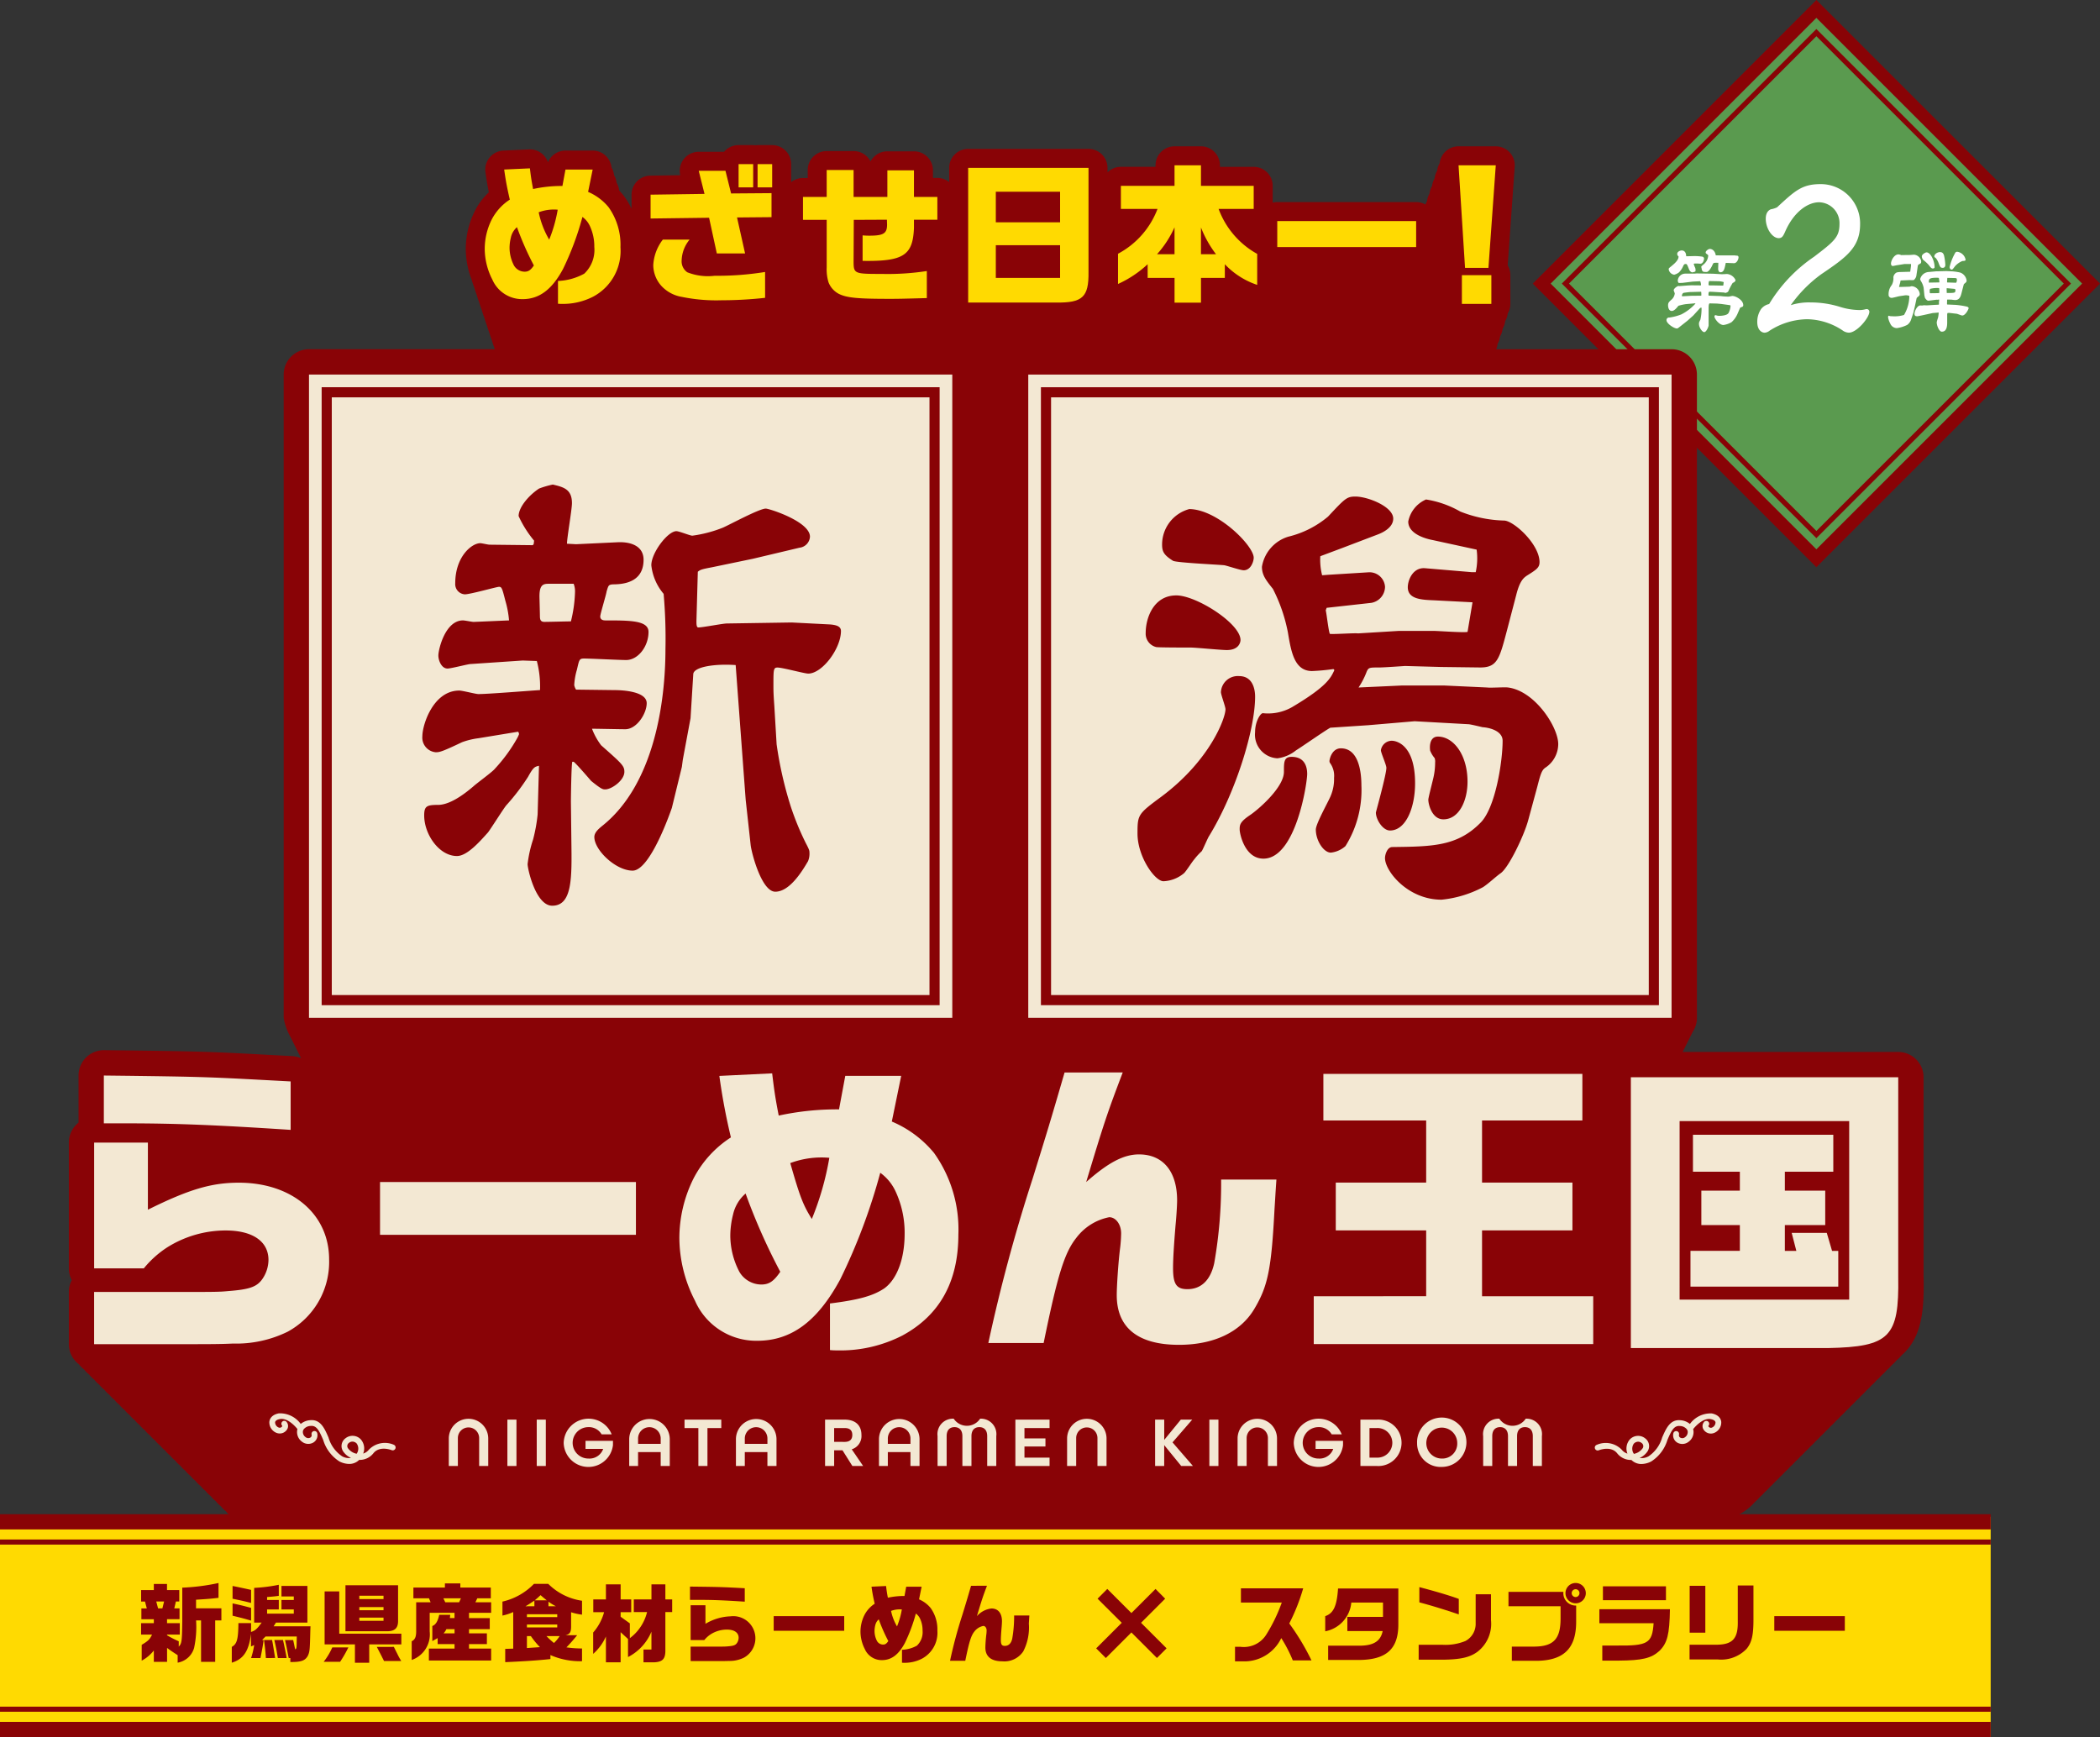
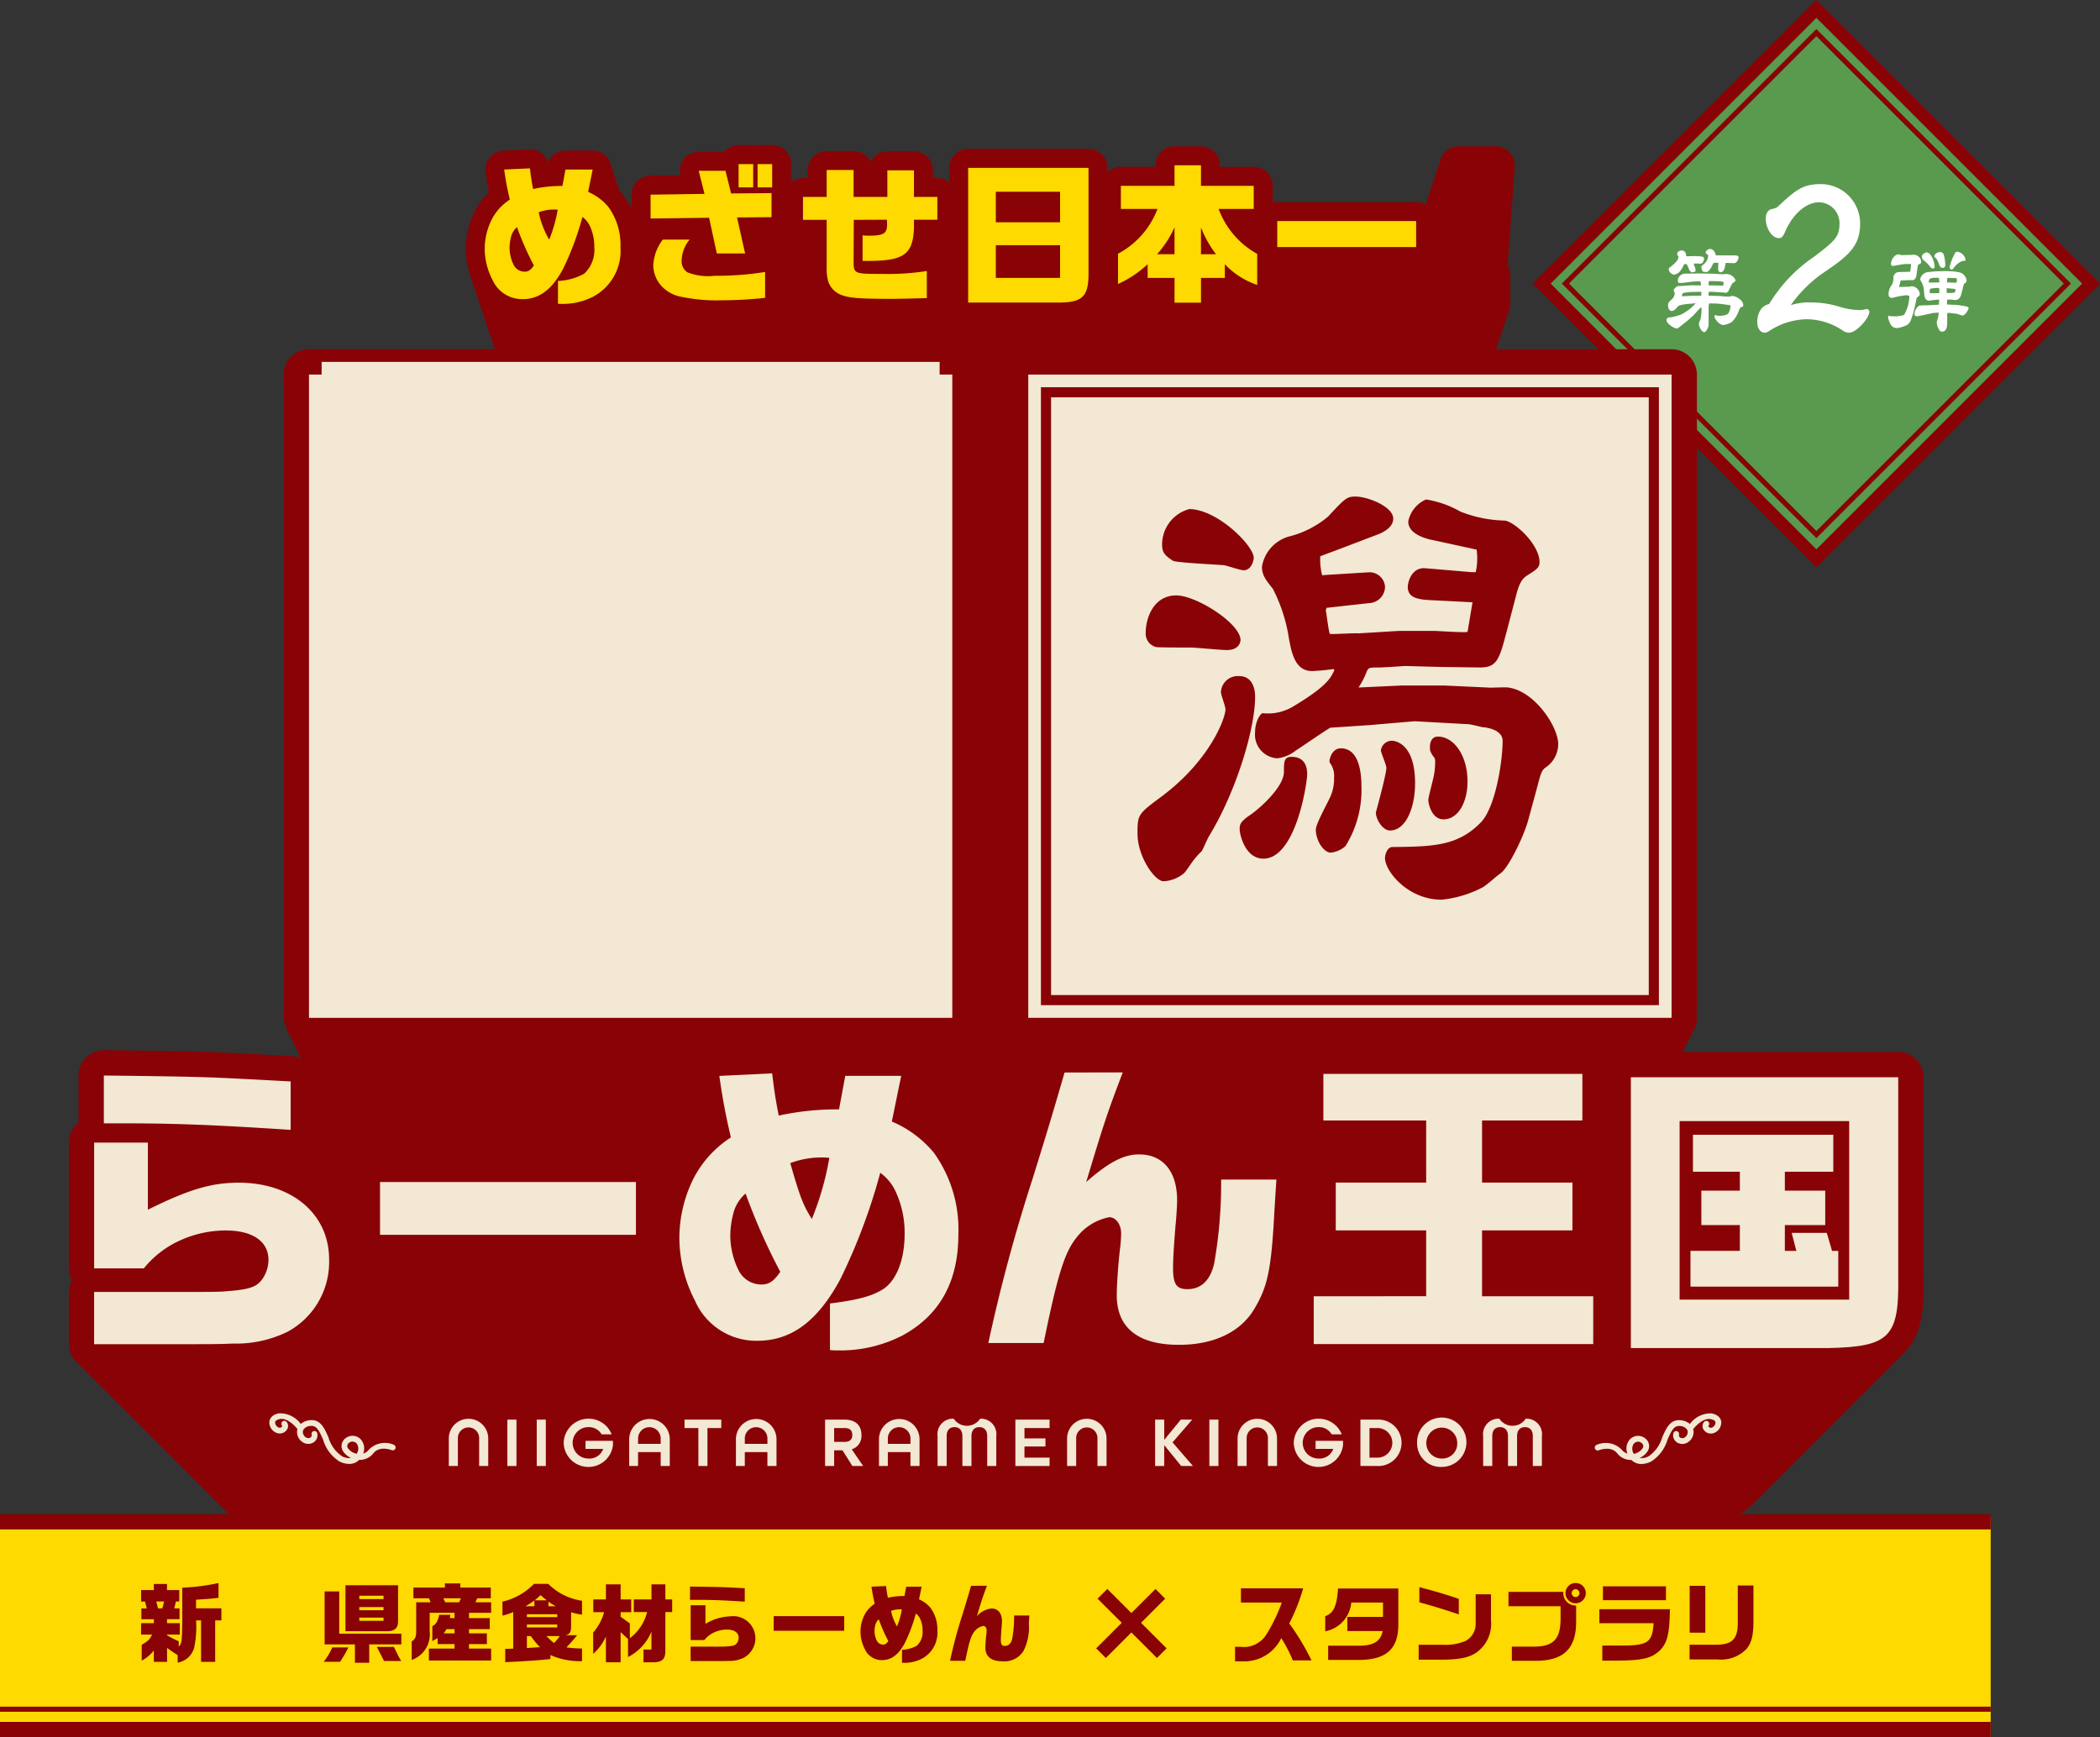
<svg xmlns="http://www.w3.org/2000/svg" width="211.402" height="174.879" viewBox="0 0 211.402 174.879">
  <rect x="0" y="0" width="211.402" height="174.879" fill="#333333" stroke="none" />
  <defs>
    <clipPath id="a">
      <rect width="200.398" height="160.27" fill="none" />
    </clipPath>
  </defs>
  <g transform="translate(0 54.107)">
    <rect width="39.104" height="39.104" transform="translate(155.2 -25.556) rotate(-45)" fill="#5a9a4f" />
    <path d="M607.266,28.552,634.016,1.8l26.75,26.75L634.016,55.3ZM634.016,0,605.464,28.552,634.016,57.1l28.552-28.551Z" transform="translate(-451.165 -54.107)" fill="#890306" />
    <path d="M642.568,62.729,616.941,37.1l25.627-25.627L668.2,37.1ZM617.662,37.1l24.906,24.906L667.474,37.1,642.568,12.2Z" transform="translate(-459.717 -62.658)" fill="#890306" />
    <path d="M660.243,103.9a5,5,0,0,0-.758.167c-.2.245-.428.52-.669.52-.375,0-.375-.539-.375-.559,0-.265.089-.343.3-.54a.987.987,0,0,0,.375-.657c0-.049-.107-.274-.107-.324,0-.187.384-.432.464-.432.018,0,.1.01.116.01l.794-.059.384-.02.963.01a.092.092,0,0,0,.027-.049,1.121,1.121,0,0,0-.08-.373l-.75.039-1.035.128-.375.01a.368.368,0,0,1-.1-.235.757.757,0,0,1,.767-.706h.928l.2-.02,1.659.029.838.049c.089.01.491-.02.571-.02a1.044,1.044,0,0,1,.848.6c0,.108-.027.137-.152.235-.018.02-.116.049-.134.069a6.688,6.688,0,0,0-.437.844c-.062.108-.3.157-.3.157a.555.555,0,0,1-.107-.039l-.981-.059c-.143-.01-.357-.02-.491-.02-.054,0-.116.01-.116.294,0,.01,0,.1.036.1l1.169.039c.009,0,.312.039.366.039.366.02.4.02.446.02.062,0,.33-.069.383-.069.348,0,1.1.412,1.1.922a.172.172,0,0,1-.134.186c-.161.059-.179.069-.205.137l-.259.6a2.456,2.456,0,0,1-.58.795,2.227,2.227,0,0,1-.812.284c-.455,0-.91-.657-.91-.853,0-.069.045-.137.1-.137a.3.3,0,0,1,.116.029.9.9,0,0,0,.277.039c.25,0,.776-.049.919-.275a1.8,1.8,0,0,0,.205-.667.907.907,0,0,0-.009-.118l-.152-.029-.776-.108-.428-.039-.758-.019c-.054.1-.08.157-.08.5v1.707c0,.128-.223.687-.446.687-.178,0-.526-.432-.526-.834,0-.137.009-.147.143-.422a5.009,5.009,0,0,0,.116-1.2l-.045-.01-.089.029-.7.765-.58.52-.633.5c-.312.245-.348.284-.437.284-.285,0-1.044-.491-1.044-.834a.252.252,0,0,1,.286-.265,5.235,5.235,0,0,0,1.2-.314,4.846,4.846,0,0,0,1.436-1.1.29.29,0,0,0-.152-.01Zm.054-4.817.794-.02a5.648,5.648,0,0,1,.812.059.214.214,0,0,1,.161.2c0,.069-.071.51-.375.51-.045,0-.25-.02-.285-.02-.339,0-.375,0-.375.059a2.236,2.236,0,0,0,.143.373.721.721,0,0,1,.036.235c0,.1-.018.137-.045.147a1.3,1.3,0,0,1-.276.078c-.143,0-.277-.167-.321-.274-.169-.422-.223-.569-.321-.569-.187,0-.2.039-.321.294a1.941,1.941,0,0,1-.384.549,1.291,1.291,0,0,1-.482.235.648.648,0,0,1-.553-.54c0-.1.018-.118.241-.294.294-.245.767-.618.749-1.01a.328.328,0,0,1-.134-.245c0-.235.3-.353.455-.353.276,0,.446.216.446.569Zm1.49,3.954a1.48,1.48,0,0,0-.018-.383l-1.079.03c-.107,0-.562.059-.66.078-.161.02-.2.284-.2.3s.009.03.062.049l.892-.049.981-.01Zm3.354-4.042c.027,0,.116.02.134.02.125,0,.259,0,.259.176,0,.2-.178.6-.464.589l-.758-.03h-.062c-.125.608-.187.942-.544.942-.161,0-.223-.206-.223-.344,0-.01.018-.51.018-.608-.437-.01-.482-.01-.553.137-.3.687-.544.785-.607.785-.339,0-.348,0-.437-.1a.312.312,0,0,1-.071-.157,1.193,1.193,0,0,0-.053-.245c.018-.069.036-.088.259-.275a1.252,1.252,0,0,0,.446-.873c0-.049-.089-.118-.134-.147-.107-.078-.125-.1-.125-.167,0-.157.276-.353.411-.353.3,0,.544.245.606.647Zm-1.169,3.042.027-.01.045-.343a2.266,2.266,0,0,0-.446-.088l-1-.02c-.071,0-.08.295-.08.344a.212.212,0,0,0,.018.078.452.452,0,0,0,.161.02h.366Z" transform="translate(-490.521 -127.39)" fill="#fff" />
    <path d="M699.5,84.654a9.871,9.871,0,0,1,2.924.432,6.849,6.849,0,0,0,1.982.334,2.159,2.159,0,0,0,.549-.059,1.012,1.012,0,0,1,.216-.039.264.264,0,0,1,.255.275c0,.589-1.256,2.1-2.06,2.1a1.122,1.122,0,0,1-.648-.236,6.626,6.626,0,0,0-3.551-1.118,7.166,7.166,0,0,0-3.787,1.158.9.9,0,0,1-.491.2c-.275,0-.746-.236-.746-1.079a2.284,2.284,0,0,1,.393-1.315,1.385,1.385,0,0,1,.8-.491,15.373,15.373,0,0,1,4.533-4.768c2-1.531,2.551-1.962,2.551-3.3a2.1,2.1,0,0,0-2.06-2.178c-1.1,0-2.512.922-3.395,2.924-.216.491-.333.687-.667.687-.628,0-1.3-.942-1.3-1.962,0-.726.412-.9.51-.942a2.337,2.337,0,0,0,.628-.2c1.805-1.668,2.511-2.335,4.376-2.335a3.956,3.956,0,0,1,3.983,4.022c0,2.374-1.413,3.355-3.9,5.043a13.27,13.27,0,0,0-3.081,3.12,6.075,6.075,0,0,1,1.982-.275" transform="translate(-517.243 -108.313)" fill="#fff" />
    <path d="M746.948,103.963c-.116.02-.651.167-.758.167a.3.3,0,0,1-.321-.324,1.47,1.47,0,0,1,.321-.971,1.4,1.4,0,0,0,.161-.785.623.623,0,0,1,.321-.471,1.229,1.229,0,0,1,.357-.049l1.017-.03c.009-.088.071-.51.071-.549a1.388,1.388,0,0,0,.009-.226h-.669l-.794.127c-.053.01-.321.069-.375.069-.152,0-.178-.176-.178-.235,0-.324.321-.932.749-.932a.856.856,0,0,1,.295.078l.027-.01.865-.01c.009,0,.33-.029.392-.029a.807.807,0,0,1,.714.648c0,.206-.027.216-.179.3-.134.069-.152.078-.187.344l-.116.785a.688.688,0,0,1-.187.4c-.062.088-.089.088-.33.088-.027,0-.134-.01-.143-.01l-.874.039c-.071,0-.071.029-.1.235a3.444,3.444,0,0,0-.116.422l1.044-.029c.036,0,.2-.049.232-.049a.875.875,0,0,1,.812.775c0,.147-.036.177-.241.343a.194.194,0,0,0-.08.108l-.187.873-.143.6-.214.628a1.058,1.058,0,0,1-.4.569,3.355,3.355,0,0,1-1.044.324.736.736,0,0,1-.669-.471,2.059,2.059,0,0,1-.214-.618c0-.049.018-.157.062-.157a.683.683,0,0,1,.134.039c.152.01.33.02.482.02a3.234,3.234,0,0,0,.928-.137,3.807,3.807,0,0,0,.535-1.923.975.975,0,0,0-.464-.049Zm4,.795a1.317,1.317,0,0,1-.009-.206c.027-.177.027-.2.027-.2a.044.044,0,0,0-.045-.049c-.027,0-.134.02-.161.02-.009,0-.045-.01-.054-.01l-.794.1c-.161.02-.259-.118-.375-.265l-.062-.245-.08-.8a1.973,1.973,0,0,0-.267-.657.574.574,0,0,1-.081-.206.948.948,0,0,1,.892-.716l.74-.069h.178l.758-.02h.1l.625.03a5.424,5.424,0,0,1,.74.118.994.994,0,0,1,.642.785c0,.147-.018.167-.232.343a.164.164,0,0,0-.054.069l-.223.863c-.08.314-.187.706-.642.706a2.656,2.656,0,0,1-.357-.039c-.009,0-.366-.01-.428-.01l-.027.02c0,.039-.009.353-.009.4a.115.115,0,0,0,.018.078l.865.039a8.552,8.552,0,0,1,1.088.167c.071.02.205.059.205.167,0,.088-.312.736-.642.736-.089,0-.473-.167-.562-.177l-.758-.088-.16.01-.036.108v.873c0,.863-.366.9-.553.9-.232,0-.5-.559-.5-.952a3.866,3.866,0,0,1,.134-.461,2.937,2.937,0,0,0,.062-.491c-.036-.029-.054-.029-.125-.01l-.473.039-.99.216c-.089.02-.527.108-.562.108-.169,0-.285-.03-.285-.255s.25-.834.6-.834c.071,0,.125.01.143.01.036,0,.2-.03.223-.03.134.01.223.01.312.01.062,0,.892-.059,1.061-.059a.485.485,0,0,0,.116-.02Zm-.6-3.581c-.169,0-.241-.1-.446-.363a3.37,3.37,0,0,0-.509-.471.563.563,0,0,1-.178-.383c0-.235.4-.412.464-.412.428,0,.821.863.821,1.491a.106.106,0,0,1-.036.088.3.3,0,0,1-.116.049m.607,1.4c.027,0,.027-.059.027-.069,0-.069-.045-.324-.053-.383a.989.989,0,0,0-.178-.02c-.812,0-.83.127-.83.451,0,.01,0,.01.018.039Zm-.892,1.089.758-.01.152-.02c0-.029.018-.49-.027-.49a2.722,2.722,0,0,0-.892.078.3.3,0,0,0-.045.186.965.965,0,0,0,.018.235Zm1.017-4.14c.223,0,.339.177.384.4a5.446,5.446,0,0,1,.116.883c0,.285-.214.3-.241.3-.25,0-.277-.059-.464-.559a1.669,1.669,0,0,0-.268-.441c-.1-.059-.134-.079-.134-.157,0-.226.3-.432.607-.432m.642,4.1a.046.046,0,0,0,.044.02c.776,0,.83-.01.83-.285,0-.088-.018-.127-.178-.137l-.66-.059-.045.01v.118Zm.044-1.04.9.03a.49.49,0,0,0,.08-.275.534.534,0,0,0-.027-.157l-.1-.039-.839-.02-.027.422Zm.785-2.943a.24.24,0,0,1,.223-.147.99.99,0,0,1,.847.795c0,.117-.116.127-.321.137a1.965,1.965,0,0,0-.749.53c-.223.3-.25.333-.339.333-.143,0-.2-.177-.2-.255a5.268,5.268,0,0,1,.544-1.393" transform="translate(-555.749 -128.25)" fill="#fff" />
    <g transform="translate(0 -39.499)" clip-path="url(#a)">
      <path d="M213.878,113.96V93.846a2.55,2.55,0,0,0-2.55-2.55h-21.7l0,0a11906.822,11906.822,0,0,1,.51-1.02,13608.556,13608.556,0,0,1,.51-1.02,2.534,2.534,0,0,0,.415-1.391V23.1a2.55,2.55,0,0,0-2.55-2.55H170.858a1.9,1.9,0,0,0,.138-.538,1.9,1.9,0,0,0,.255-.765,1.9,1.9,0,0,0,.255-.765,1.9,1.9,0,0,0,.255-.765,1.9,1.9,0,0,0,.255-.765,1.9,1.9,0,0,0,.266-.97V13.093a1.9,1.9,0,0,0-.268-.978l.707-9.946A1.912,1.912,0,0,0,170.814.122h-3.748a1.908,1.908,0,0,0-1.9,1.7,1.914,1.914,0,0,0-.255.765,1.914,1.914,0,0,0-.255.765,1.914,1.914,0,0,0-.255.765,1.914,1.914,0,0,0-.255.765,1.914,1.914,0,0,0-.255.765,1.93,1.93,0,0,0-.158.334,1.9,1.9,0,0,0-.937-.247H148.817a1.909,1.909,0,0,0-.459.058V4.1a1.912,1.912,0,0,0-1.912-1.912h-3.4V2.034A1.912,1.912,0,0,0,141.137.122h-2.662a1.912,1.912,0,0,0-1.912,1.912v.153h-3.488a1.907,1.907,0,0,0-1.347.555V2.294A1.912,1.912,0,0,0,129.817.381H117.7a1.912,1.912,0,0,0-1.912,1.912v1.43A1.9,1.9,0,0,0,114.6,3.3h-.443V2.538A1.912,1.912,0,0,0,112.24.626h-2.677a1.912,1.912,0,0,0-1.69,1.017A1.912,1.912,0,0,0,106.167.6h-2.707a1.912,1.912,0,0,0-1.912,1.912v.8h-.474a1.9,1.9,0,0,0-1.194.42V1.911A1.912,1.912,0,0,0,97.967,0H96.5a1.936,1.936,0,0,1-.444,0H94.586A1.908,1.908,0,0,0,93.13.672H90.579a1.912,1.912,0,0,0-1.859,2.359L85.7,3.074a1.912,1.912,0,0,0-1.885,1.912V6.414a6.568,6.568,0,0,0-.807-1.34c-.141-.179-.283-.342-.428-.493l-.017-.031a1.91,1.91,0,0,0-.255-.765,1.91,1.91,0,0,0-.255-.765,1.91,1.91,0,0,0-.255-.765A1.907,1.907,0,0,0,79.9.55H77.162A1.912,1.912,0,0,0,75.4,1.73a1.918,1.918,0,0,0-1.9-1.3L70.908.552a1.913,1.913,0,0,0-1.8,2.177c.116.823.216,1.407.341,2.024a6.612,6.612,0,0,0-1.409,1.88l-.013.025a8.542,8.542,0,0,0-.9,3.8,8.656,8.656,0,0,0,.592,3.094c.074.259.158.515.255.765.074.259.158.515.255.765.074.259.158.515.255.765.074.259.158.515.255.765.074.259.158.515.255.765.074.259.158.515.255.765.074.259.158.515.255.765.074.259.158.515.255.765.074.259.158.515.255.765.01.037.02.074.031.111h-18.7a2.55,2.55,0,0,0-2.55,2.55v64.76a5.82,5.82,0,0,0,.67,1.9,47630.209,47630.209,0,0,1,.51,1.02,23813.893,23813.893,0,0,1,.51,1.02c.017.045.032.089.051.133a2.538,2.538,0,0,0-.9-.218l-2.494-.132c-5.862-.313-6.615-.353-16.417-.465a2.549,2.549,0,0,0-2.579,2.55v4.745a2.545,2.545,0,0,0-.978,2.008v12.662a2.54,2.54,0,0,0,.293,1.188,2.539,2.539,0,0,0-.293,1.188v5.252a2.544,2.544,0,0,0,1.022,2.038,2.57,2.57,0,0,0,.51.51,2.57,2.57,0,0,0,.51.51,2.571,2.571,0,0,0,.51.51,2.569,2.569,0,0,0,.51.51,2.57,2.57,0,0,0,.51.51,2.57,2.57,0,0,0,.51.51,2.57,2.57,0,0,0,.51.51,2.57,2.57,0,0,0,.51.51,2.57,2.57,0,0,0,.51.51,2.57,2.57,0,0,0,.51.51,2.57,2.57,0,0,0,.51.51,2.569,2.569,0,0,0,.51.51,2.57,2.57,0,0,0,.51.51,2.57,2.57,0,0,0,.51.51,2.57,2.57,0,0,0,.51.51,2.569,2.569,0,0,0,.51.51,2.569,2.569,0,0,0,.51.51,2.57,2.57,0,0,0,.51.51,2.57,2.57,0,0,0,.51.51,2.57,2.57,0,0,0,.51.51,2.57,2.57,0,0,0,.51.51,2.569,2.569,0,0,0,.51.51,2.57,2.57,0,0,0,.51.51,2.57,2.57,0,0,0,.51.51,2.57,2.57,0,0,0,.51.51,2.569,2.569,0,0,0,.51.51,2.57,2.57,0,0,0,.51.51,2.569,2.569,0,0,0,.51.51,2.57,2.57,0,0,0,.51.51,2.543,2.543,0,0,0,2.038,1.022h6.332v.04l116.972.227a2.541,2.541,0,0,0,.8.129h19.9c2.991-.06,5.827-.267,7.647-2.1.079-.079.149-.162.222-.244.1-.085.2-.172.288-.266s.149-.162.222-.244c.1-.085.2-.172.288-.266s.149-.162.222-.244c.1-.085.2-.172.288-.266s.149-.162.222-.244c.1-.085.2-.172.288-.266s.149-.162.222-.244c.1-.085.2-.172.288-.266s.149-.162.222-.244c.1-.085.2-.172.288-.266s.149-.162.222-.244c.1-.085.2-.172.288-.266s.149-.162.222-.244c.1-.085.2-.172.288-.266s.149-.162.222-.244c.1-.085.2-.172.288-.266s.149-.162.222-.244c.1-.085.2-.172.288-.266s.149-.162.222-.244c.1-.085.2-.172.288-.266s.149-.162.222-.244c.1-.085.2-.172.288-.266s.149-.162.222-.244c.1-.085.2-.172.288-.266s.149-.162.222-.244c.1-.085.2-.172.288-.266s.149-.162.222-.244c.1-.085.2-.172.288-.266s.149-.162.222-.244c.1-.085.2-.172.288-.266s.149-.162.222-.244c.1-.085.2-.172.288-.266s.149-.162.222-.244c.1-.085.2-.172.288-.266s.149-.162.222-.244c.1-.085.2-.172.288-.266s.149-.162.222-.244c.1-.085.2-.172.288-.266s.149-.162.222-.244c.1-.085.2-.172.288-.266s.149-.162.222-.244c.1-.085.2-.172.288-.266s.149-.162.222-.244c.1-.085.2-.172.288-.266s.149-.162.222-.244c.1-.085.2-.172.288-.266s.149-.162.222-.244c.1-.085.2-.172.288-.266s.149-.162.222-.244c.1-.085.2-.172.288-.266s.149-.162.222-.244c.1-.085.2-.172.288-.266s.149-.162.222-.244c.1-.085.2-.172.288-.266s.149-.162.222-.244c.1-.085.2-.172.288-.266s.149-.162.222-.244c.1-.085.2-.172.288-.266,1.845-1.86,1.961-4.653,1.916-7.6" transform="translate(-20.238 0.001)" fill="#890306" />
      <path d="M195.953,9.18c.092.765.138,1.132.321,2.08a13.361,13.361,0,0,1,2.952-.306l.306-1.652h2.738l-.459,2.248a5.388,5.388,0,0,1,2.065,1.545,6.518,6.518,0,0,1,1.193,4.023,5.215,5.215,0,0,1-2.738,4.972,6.623,6.623,0,0,1-3.2.734,3.366,3.366,0,0,1-.352-.015V20.515a5.935,5.935,0,0,0,2.646-.734,3.289,3.289,0,0,0,1.01-2.692,4.846,4.846,0,0,0-.444-2.1,2.333,2.333,0,0,0-.75-.918,29.189,29.189,0,0,1-1.958,5.247c-1.117,2.08-2.4,3.029-4.069,3.029a3.273,3.273,0,0,1-3.044-1.973,6.824,6.824,0,0,1-.765-3.075,6.632,6.632,0,0,1,.688-2.937,5.281,5.281,0,0,1,1.836-2.035c-.275-1.209-.4-1.836-.566-3.029Zm-1.912,6.945a4.351,4.351,0,0,0-.138,1.056,3.905,3.905,0,0,0,.444,1.775,1.253,1.253,0,0,0,1.071.627c.382,0,.612-.153.933-.627a30.1,30.1,0,0,1-1.7-3.855,1.923,1.923,0,0,0-.612,1.025m4.711-2.784a4.342,4.342,0,0,0-1.912.26,8.959,8.959,0,0,0,1.056,2.753,14.249,14.249,0,0,0,.857-3.014" transform="translate(-142.608 -6.839)" fill="#ffda01" />
      <path d="M262.3,10.5l-.581-2.325h2.692l.566,2.28,4.069-.031v2.417l-3.472.031.811,3.625h-2.845l-.78-3.595-5.889.076v-2.4Zm6.1,10.463a40.377,40.377,0,0,1-4.375.245,17.259,17.259,0,0,1-3.992-.337,3.6,3.6,0,0,1-2.065-1.1,3.155,3.155,0,0,1-.826-2.1,4.6,4.6,0,0,1,.964-2.57H260.8a3.429,3.429,0,0,0-.8,2.065,1.342,1.342,0,0,0,.566,1.224,5.637,5.637,0,0,0,2.753.352,30.005,30.005,0,0,0,5.079-.382ZM267.2,9.84h-1.469V7.5H267.2Zm1.912,0h-1.469V7.5h1.469Z" transform="translate(-191.379 -5.587)" fill="#ffda01" />
      <path d="M317.051,12.548h2.386V9.84h2.708v2.708h3.4V9.871h2.677v2.677h2.356v2.294h-2.356v.826c-.107,2.769-1.056,3.381-5.17,3.32v-2.57a6.477,6.477,0,0,0,.689.031c1.422,0,1.774-.229,1.774-1.117l-.015-.49-3.335.016L322.145,19c0,1.285.046,1.3,2.845,1.3a25.894,25.894,0,0,0,4.528-.291v2.723c-2.723.076-2.937.076-3.84.076-3.151,0-4.222-.107-5.017-.5a2.225,2.225,0,0,1-1.04-1.162,4.517,4.517,0,0,1-.184-1.515V14.858h-2.386Z" transform="translate(-236.216 -7.331)" fill="#ffda01" />
      <path d="M394.386,9V19.494c.031,2.509-.6,3.105-3.274,3.06h-8.841V9Zm-2.861,2.4h-6.471v3.075h6.471Zm0,5.384h-6.471v3.289h6.471Z" transform="translate(-284.808 -6.705)" fill="#ffda01" />
      <path d="M441.721,12.37V10.045h5.4V7.98h2.662v2.065h5.308V12.37h-3.533a8.569,8.569,0,0,0,3.885,4.528v3.12a7.964,7.964,0,0,1-3.258-2.08v1.377h-2.4v2.493h-2.662V19.315h-2.708V17.938a11.035,11.035,0,0,1-2.983,1.988V16.883a8.545,8.545,0,0,0,3.977-4.513Zm5.4,4.559V14.221a10.453,10.453,0,0,1-1.759,2.708Zm4.176,0a11.072,11.072,0,0,1-1.514-2.692v2.692Z" transform="translate(-328.884 -5.945)" fill="#ffda01" />
      <rect width="13.981" height="2.616" transform="translate(128.579 7.649)" fill="#ffda01" />
-       <path d="M579.638,7.98,578.9,18.305h-2.356L575.89,7.98Zm-.444,13.951h-2.967V19.04h2.967Z" transform="translate(-429.062 -5.945)" fill="#ffda01" />
      <path d="M216.44,173.216h-2.432c-.551,0-1.01,0-1.01,1.262,0,.1.046,1.717.046,1.969,0,.353.046.605.459.605s2.295-.05,2.662-.05a13.718,13.718,0,0,0,.413-2.979,2.093,2.093,0,0,0-.138-.808" transform="translate(-158.692 -129.053)" fill="#f3e8d3" />
      <path d="M191.17,99.612H131v60.17h60.17ZM155.348,136.3h-.138c-.092.3-.138,3.584-.138,4.039l.046,3.887c.046,3.634.138,6.563-1.927,6.563-1.652,0-2.478-3.685-2.478-4.19a12.341,12.341,0,0,1,.55-2.473,16.087,16.087,0,0,0,.459-2.524l.137-4.9c-.413.1-.55.1-1.1,1.11a21.384,21.384,0,0,1-2.2,2.877c-.321.4-1.56,2.373-1.836,2.726-.734.808-2.065,2.372-3.121,2.372-1.79,0-3.3-2.17-3.3-4.089,0-.959.275-1.06,1.469-1.06,1.331-.05,2.891-1.363,3.488-1.868.321-.3,1.927-1.464,2.157-1.767a15.969,15.969,0,0,0,2.248-3.079,3.063,3.063,0,0,0,.184-.4.407.407,0,0,0-.092-.252l-3.992.656a7.569,7.569,0,0,0-1.652.4c-2.111,1.01-2.295,1.01-2.662,1.01a1.478,1.478,0,0,1-1.331-1.615c0-1.161,1.1-4.594,3.717-4.594.321,0,1.652.353,1.927.353,1.01,0,5.323-.353,6.2-.4a10.08,10.08,0,0,0-.321-2.928l-1.423-.05-5.231.353c-.275,0-1.974.455-2.341.455-.6,0-.918-.808-.918-1.313,0-.606.689-3.533,2.478-3.533.184,0,.918.151,1.056.151.184,0,3.488-.151,3.58-.151a9.719,9.719,0,0,0-.367-1.969c-.321-1.262-.367-1.413-.642-1.413-.23,0-2.891.757-3.442.757a1.029,1.029,0,0,1-.964-1.111c0-2.675,1.652-4.038,2.524-4.038.138,0,.78.151.918.151l4.36.05.092-.1.046-.353a11.015,11.015,0,0,1-1.56-2.474c0-.909,1.056-2.12,2.065-2.777a9.27,9.27,0,0,1,1.377-.4c1.056.252,1.927.455,1.927,1.868,0,.656-.5,3.483-.5,4.089l.918.05,4.222-.2c1.331-.05,2.57.4,2.57,1.767,0,2.372-2.2,2.474-3.12,2.474-.413.05-.413.1-.6.706-.046.354-.642,2.272-.642,2.524,0,.353.321.4.5.4,2.524,0,4.36,0,4.36,1.161,0,1.464-1.056,2.827-2.248,2.827-.689,0-3.626-.151-4.222-.151-.5,0-.5.1-.734,1.111a6.7,6.7,0,0,0-.275,1.565,1.31,1.31,0,0,0,.184.454l3.9.05c.872,0,3.212.151,3.212,1.313,0,1.06-1.01,2.625-2.157,2.625-.5,0-2.845-.051-3.35-.051a6.587,6.587,0,0,0,.918,1.666c2.111,1.868,2.341,2.07,2.341,2.676,0,.858-1.285,1.767-1.928,1.767-.229,0-.367,0-1.423-.858,0,0-1.423-1.666-1.744-1.918m23.588-8.885c-.367,0-2.57-.606-3.075-.606-.413,0-.413.2-.413,1.818,0,.5,0,.757.092,2.07l.229,3.837a38.178,38.178,0,0,0,1.423,6.26,27.482,27.482,0,0,0,1.514,3.685c.321.606.367.757.367.908a1.986,1.986,0,0,1-.138.909c-.643,1.11-1.882,3.079-3.3,3.079-1.377,0-2.386-3.887-2.478-4.695l-.5-4.543-.23-3.079-.78-10.5c-2.2-.152-4.222.2-4.268.908l-.275,4.442-.78,4.19-.092.707-1.01,4.139c-.092.252-2.157,6.31-3.947,6.31-1.7,0-3.855-2.07-3.855-3.382,0-.454.413-.808.78-1.111,5.277-4.19,6.379-12.57,6.379-17.82a51.218,51.218,0,0,0-.184-5.553,5.33,5.33,0,0,1-1.239-2.877c0-1.262,1.652-3.433,2.524-3.433.276,0,1.377.454,1.606.454a12.881,12.881,0,0,0,3.075-.808c.688-.3,3.671-1.918,4.314-1.918.367,0,4.451,1.313,4.451,2.827a1.185,1.185,0,0,1-1.056,1.111l-4.681,1.111-4.13.858c-1.055.2-1.193.253-1.423.455l-.138,4.947c0,.3,0,.656.184.656.459,0,2.478-.4,2.891-.4l6.517-.1,3.9.2c.505.05,1.056.151,1.056.656,0,1.767-1.882,4.291-3.3,4.291" transform="translate(-97.6 -74.215)" fill="#f3e8d3" />
-       <path d="M122,155.372h64.76V90.612H122Zm63.485-1.275h-62.21V91.887h62.21Z" transform="translate(-90.895 -67.51)" fill="#f3e8d3" />
+       <path d="M122,155.372h64.76V90.612H122m63.485-1.275h-62.21V91.887h62.21Z" transform="translate(-90.895 -67.51)" fill="#f3e8d3" />
      <path d="M406,155.372h64.76V90.612H406Zm63.485-1.275h-62.21V91.887h62.21Z" transform="translate(-302.487 -67.51)" fill="#f3e8d3" />
      <path d="M475.17,99.612H415v60.17h60.17Zm-46.286,11.245c2.845,0,6.516,3.685,6.516,4.9,0,.353-.275,1.262-1.01,1.262-.321,0-1.652-.454-1.928-.5-.183-.05-4.818-.252-5.185-.454-.964-.606-1.1-.959-1.1-1.666a3.7,3.7,0,0,1,2.708-3.533m-1.285,8.682c2.019,0,6.471,2.827,6.471,4.493,0,.2-.138,1.01-1.377,1.01-.6,0-3.12-.252-3.625-.252-.459,0-3.3,0-3.488-.05a1.383,1.383,0,0,1-1.055-1.413c0-1.565.826-3.786,3.075-3.786m2.57,25.746a6.6,6.6,0,0,0-.78.858c-.184.2-.826,1.212-1.009,1.363a3.432,3.432,0,0,1-2.065.808c-.872,0-2.615-2.474-2.615-4.8,0-1.918.046-1.969,2.432-3.736,4.864-3.635,6.425-7.875,6.425-8.784,0-.253-.459-1.464-.459-1.717a1.7,1.7,0,0,1,1.835-1.615c1.56,0,1.606,1.717,1.606,2.07,0,3.332-1.973,9.693-4.635,14.034-.138.2-.6,1.313-.734,1.515m6.2.757c-1.882,0-2.386-2.524-2.386-2.928,0-.454,0-.757,1.055-1.464.826-.555,3.4-2.777,3.4-4.341,0-1.009,0-1.514.78-1.514,1.285,0,1.561.959,1.561,1.717,0,.959-1.147,8.531-4.406,8.531m8.26-1.262a2.632,2.632,0,0,1-1.469.656c-.734,0-1.514-1.212-1.514-2.322,0-.606,1.331-2.928,1.514-3.433a4.282,4.282,0,0,0,.321-1.767,2.195,2.195,0,0,0-.413-1.515.326.326,0,0,1-.046-.2c0-.151.229-1.262,1.147-1.262,1.79,0,2.065,2.373,2.065,3.736a10.635,10.635,0,0,1-1.606,6.108M447.7,141.4c.046-.2,1.055-3.837,1.055-4.493,0-.3-.551-1.514-.551-1.767a1.122,1.122,0,0,1,1.1-.959c.275,0,2.341.2,2.341,4.291,0,2.423-.918,4.745-2.524,4.745-.734,0-1.423-1.111-1.423-1.817m16.98-4.442c-.321.252-.459.808-.734,1.868l-.918,3.382c-.413,1.514-1.927,4.695-2.753,5.3-.505.353-1.239,1.06-1.79,1.413a11.286,11.286,0,0,1-4.176,1.262c-3.4,0-5.69-2.877-5.69-4.19,0-.353.229-1.111.734-1.111,3.947-.05,6.516-.05,8.857-2.423,1.514-1.464,2.249-6.159,2.249-8.279,0-.959-1.239-1.313-2.019-1.363-.229-.051-1.239-.3-1.423-.3l-5.415-.3-4.681.4-3.809.252c-.551.3-2.937,1.969-3.442,2.272a3.725,3.725,0,0,1-1.881.808,2.382,2.382,0,0,1-2.249-2.625c0-1.11.551-1.918.78-1.918a4.873,4.873,0,0,0,2.937-.606c3.488-2.07,3.9-2.928,4.268-3.736l-.092-.1a21.518,21.518,0,0,1-2.157.2c-1.79,0-2.111-1.969-2.432-3.887a16.319,16.319,0,0,0-1.514-4.392c-.734-.909-1.1-1.413-1.1-2.221a3.809,3.809,0,0,1,2.662-3.029,9.761,9.761,0,0,0,3.992-2.019c1.7-1.817,1.882-2.019,2.754-2.019,1.239,0,3.809,1.009,3.809,2.221,0,.909-1.055,1.413-1.606,1.615l-3.579,1.363-2.157.808a6.305,6.305,0,0,0,.184,1.918l.643-.05,4.084-.252a1.568,1.568,0,0,1,1.606,1.464,1.664,1.664,0,0,1-1.377,1.615l-4.5.5-.092.252c.092.353.275,2.07.413,2.372.459.051,2.432-.1,2.845-.05l4.13-.252h3.4c.551,0,3.167.2,3.488.1l.5-2.978-3.855-.2c-1.239-.05-2.661-.1-2.661-1.313,0-.706.5-2.019,1.744-1.918l4.727.4h.367a6.492,6.492,0,0,0,.092-2.272l-4.406-.959c-.551-.1-2.478-.555-2.478-1.868a3.064,3.064,0,0,1,1.79-2.221,10.03,10.03,0,0,1,3.442,1.212,12.783,12.783,0,0,0,4.405.909c.964,0,3.579,2.373,3.579,4.19,0,.555-.321.757-1.285,1.363-.275.2-.688.454-1.055,1.918l-.964,3.685c-.734,2.777-.964,3.635-2.661,3.635l-3.946-.05-3.626-.1s-2.157.151-2.57.151c-1.01,0-1.1,0-1.285.4a7.871,7.871,0,0,1-.826,1.615l4.36-.2h4.268l4.314.2c.321.05,1.79-.05,2.111,0,2.708.354,5.048,3.988,5.048,5.7a2.863,2.863,0,0,1-1.377,2.423m-11.06-1.01a2.7,2.7,0,0,1-.459-.757c-.091-.707.092-1.413.781-1.413,1.56,0,2.983,1.817,2.983,4.544,0,1.868-.826,3.786-2.432,3.786-1.147,0-1.514-1.514-1.514-1.969,0-.2.321-1.413.5-2.171a6.768,6.768,0,0,0,.184-1.565,1.082,1.082,0,0,0-.046-.454" transform="translate(-309.192 -74.215)" fill="#f3e8d3" />
      <path d="M643.919,368.088h26.918v20.133c.094,6.034-.875,7-7.065,7.128H643.919Zm4.909,22.384H665.9V372.5H648.828Zm1.094-4.908h4.971v-2.595h-3.877V379.5h3.877v-1.907h-4.721v-3.72H664.3v3.72h-4.877V379.5h4.065v3.47h-4.065v2.595h1.157l-.469-1.813h3.532l.532,1.813h.625v3.6H649.922Z" transform="translate(-479.746 -274.241)" fill="#f3e8d3" />
      <path d="M530.034,389.123V382.5h-9.1v-4.815h9.1v-6.252H519.686v-4.689h26.073v4.689h-10.1v6.252h9.1V382.5h-9.1v6.628h11.192v4.815H518.717v-4.815Z" transform="translate(-386.465 -273.236)" fill="#f3e8d3" />
      <path d="M56.948,372.862c-7.612-.5-11.669-.657-16.576-.657h-2.23v-4.814c10.977.125,10.471.156,18.806.594ZM37.164,389.181h6.983c5.536,0,5.536,0,6.574-.094,2.013-.156,2.736-.406,3.271-1.063a3.436,3.436,0,0,0,.724-2.064c0-1.876-1.6-2.97-4.309-2.97a11.069,11.069,0,0,0-5.913,1.719,10.156,10.156,0,0,0-2.327,2.095h-5V374.144h5.41V380.9c4.152-2.063,6.417-2.72,9.153-2.72,5.347,0,9.09,3.157,9.09,7.722a7.993,7.993,0,0,1-4.183,7.285,11.773,11.773,0,0,1-5.5,1.188c-1.321.063-2.328.063-6.951.063H37.164Z" transform="translate(-27.689 -273.721)" fill="#f3e8d3" />
      <path d="M277.583,366.532c.189,1.563.283,2.313.66,4.252a27.621,27.621,0,0,1,6.071-.625l.629-3.376h5.63l-.944,4.6a11.059,11.059,0,0,1,4.246,3.158,13.264,13.264,0,0,1,2.453,8.222c0,4.752-1.887,8.128-5.63,10.16a13.684,13.684,0,0,1-6.574,1.5,7.044,7.044,0,0,1-.723-.031V389.7c2.988-.375,4.34-.781,5.441-1.5,1.29-.907,2.076-2.97,2.076-5.5a9.853,9.853,0,0,0-.912-4.283,4.782,4.782,0,0,0-1.541-1.875,59.443,59.443,0,0,1-4.026,10.723c-2.3,4.252-4.938,6.19-8.366,6.19a6.73,6.73,0,0,1-6.259-4.033,13.875,13.875,0,0,1-1.573-6.284,13.491,13.491,0,0,1,1.415-6,10.819,10.819,0,0,1,3.774-4.158,62.79,62.79,0,0,1-1.163-6.19Zm-3.932,14.193a8.844,8.844,0,0,0-.283,2.157,7.936,7.936,0,0,0,.912,3.627,2.58,2.58,0,0,0,2.2,1.282c.786,0,1.258-.313,1.919-1.282a61.245,61.245,0,0,1-3.491-7.878,3.922,3.922,0,0,0-1.258,2.094m9.688-5.69a8.988,8.988,0,0,0-3.932.531c.975,3.408,1.29,4.221,2.17,5.627a29.006,29.006,0,0,0,1.762-6.159" transform="translate(-199.851 -273.081)" fill="#f3e8d3" />
      <path d="M403.782,366.164c-1.541,4.064-1.824,4.877-3.68,11.036,2.233-1.969,3.774-2.782,5.316-2.782,2.422,0,3.837,1.719,3.837,4.627,0,.438-.063,1.563-.157,2.5-.157,1.907-.252,3.345-.252,4.314,0,1.626.346,2.126,1.447,2.126,1.384,0,2.327-.906,2.7-2.626a46.153,46.153,0,0,0,.692-8.41h5.567c-.095,1.344-.157,2.5-.189,2.939-.315,6.065-.661,7.785-2.045,10.1s-4.058,3.6-7.58,3.6c-4.12,0-6.259-1.72-6.259-5,0-.937.157-3.345.346-4.814a13.631,13.631,0,0,0,.094-1.407c0-.907-.535-1.626-1.2-1.626a5.471,5.471,0,0,0-3.3,2.063c-1.195,1.5-1.887,3.689-3.3,10.6h-5.567a168,168,0,0,1,4.466-16.57c1.51-4.877,1.7-5.471,3.208-10.661Z" transform="translate(-290.758 -272.807)" fill="#f3e8d3" />
      <path d="M177.206,504.848a1.985,1.985,0,0,1,3.969,0v2.813h-.914v-2.813a1.071,1.071,0,1,0-2.142,0v2.813h-.914Z" transform="translate(-132.026 -374.68)" fill="#f3e8d3" />
      <rect width="0.914" height="4.669" transform="translate(51.077 128.311)" fill="#f3e8d3" />
      <rect width="0.914" height="4.669" transform="translate(54.032 128.311)" fill="#f3e8d3" />
      <path d="M222.566,505.326a2.506,2.506,0,0,1,4.833-.85h-1.014a1.474,1.474,0,0,0-1.335-.728,1.581,1.581,0,0,0,0,3.162,1.462,1.462,0,0,0,1.492-.971h-1.778v-.814h2.763v.435a2.49,2.49,0,0,1-4.962-.236" transform="translate(-165.821 -374.68)" fill="#f3e8d3" />
      <path d="M248.437,504.927a2.042,2.042,0,0,1,4.083,0v2.734h-.914v-1.4h-2.277v1.4h-.892Zm3.17.507v-.507a1.139,1.139,0,1,0-2.277,0v.507Z" transform="translate(-185.096 -374.681)" fill="#f3e8d3" />
      <path d="M271.669,504.113h-1.392v-.85h3.7v.85h-1.392v3.819h-.914Z" transform="translate(-201.367 -374.952)" fill="#f3e8d3" />
      <path d="M290.577,504.927a2.042,2.042,0,0,1,4.083,0v2.734h-.914v-1.4h-2.277v1.4h-.892Zm3.17.507v-.507a1.139,1.139,0,1,0-2.277,0v.507Z" transform="translate(-216.492 -374.681)" fill="#f3e8d3" />
      <path d="M325.772,503.263h1.956c1.185,0,1.706.65,1.706,1.542a1.4,1.4,0,0,1-.978,1.449l1.149,1.678h-1.085l-.992-1.578h-.842v1.578h-.914Zm1.97,2.242c.578,0,.771-.3.771-.7s-.193-.693-.771-.693h-1.057V505.5Z" transform="translate(-242.714 -374.952)" fill="#f3e8d3" />
      <path d="M347.052,504.927a2.042,2.042,0,0,1,4.083,0v2.734h-.914v-1.4h-2.277v1.4h-.892Zm3.17.507v-.507a1.139,1.139,0,1,0-2.277,0v.507Z" transform="translate(-258.568 -374.681)" fill="#f3e8d3" />
      <path d="M370.18,504.655a1.556,1.556,0,0,1,1.628-1.756,1.592,1.592,0,0,0,2.656,0,1.556,1.556,0,0,1,1.628,1.756v3.005h-.914v-3.005c0-.642-.343-.907-.792-.907s-.792.271-.792.907v3.005h-.914v-3.005c0-.635-.343-.907-.792-.907s-.792.264-.792.907v3.005h-.914Z" transform="translate(-275.799 -374.68)" fill="#f3e8d3" />
      <path d="M400.9,503.263h3.441v.85h-2.527v1.042h2.113v.814h-2.113v1.121h2.527v.842H400.9Z" transform="translate(-298.684 -374.952)" fill="#f3e8d3" />
      <path d="M421.335,504.848a1.985,1.985,0,0,1,3.969,0v2.813h-.914v-2.813a1.071,1.071,0,1,0-2.142,0v2.813h-.914Z" transform="translate(-313.912 -374.68)" fill="#f3e8d3" />
      <path d="M456.082,503.263H457v2.042l1.67-2.042h1.149l-1.985,2.291,2.056,2.377H458.71l-1.713-2.1v2.1h-.914Z" transform="translate(-339.8 -374.952)" fill="#f3e8d3" />
      <rect width="0.914" height="4.669" transform="translate(121.743 128.311)" fill="#f3e8d3" />
      <path d="M488.647,504.848a1.985,1.985,0,0,1,3.969,0v2.813H491.7v-2.813a1.071,1.071,0,1,0-2.142,0v2.813h-.913Z" transform="translate(-364.062 -374.68)" fill="#f3e8d3" />
      <path d="M510.822,505.326a2.506,2.506,0,0,1,4.833-.85h-1.014a1.474,1.474,0,0,0-1.335-.728,1.581,1.581,0,0,0,0,3.162,1.462,1.462,0,0,0,1.492-.971h-1.778v-.814h2.763v.435a2.49,2.49,0,0,1-4.962-.236" transform="translate(-380.583 -374.68)" fill="#f3e8d3" />
      <path d="M537.142,503.263H538.8a2.339,2.339,0,1,1,0,4.669h-1.656Zm1.656,3.826a1.49,1.49,0,1,0,0-2.977h-.742v2.977Z" transform="translate(-400.193 -374.952)" fill="#f3e8d3" />
      <path d="M559.513,505.326A2.485,2.485,0,1,1,562,507.754a2.37,2.37,0,0,1-2.484-2.427m4.041,0A1.557,1.557,0,1,0,562,506.911a1.5,1.5,0,0,0,1.556-1.585" transform="translate(-416.86 -374.68)" fill="#f3e8d3" />
      <path d="M585.609,504.655a1.556,1.556,0,0,1,1.628-1.756,1.592,1.592,0,0,0,2.656,0,1.556,1.556,0,0,1,1.628,1.756v3.005h-.914v-3.005c0-.642-.343-.907-.792-.907s-.792.271-.792.907v3.005h-.914v-3.005c0-.635-.343-.907-.792-.907s-.792.264-.792.907v3.005h-.914Z" transform="translate(-436.303 -374.68)" fill="#f3e8d3" />
      <path d="M118.893,503.9a2.247,2.247,0,0,0-2.517.479,1.184,1.184,0,0,1-.581.4,1.384,1.384,0,0,0-.25-1.438,1.143,1.143,0,0,0-1.546-.089.969.969,0,0,0-.233,1.293,1.884,1.884,0,0,0,.8.674,1.408,1.408,0,0,1-.9-.169,3.418,3.418,0,0,1-1.363-1.885c-.393-.909-.8-1.849-1.843-1.746a1.66,1.66,0,0,0-.953.378,2.575,2.575,0,0,0-2.209-1.065c-.806.159-.934.657-.951.864a1.141,1.141,0,0,0,.719,1.1.938.938,0,0,0,.332.063.864.864,0,0,0,.71-.373.641.641,0,0,0-.043-.81.292.292,0,0,0-.426.4c.022.024-.01.076-.017.086a.285.285,0,0,1-.351.089.572.572,0,0,1-.345-.506c.018-.206.272-.3.482-.34.688-.135,1.433.589,1.767,1.006h0a1.2,1.2,0,0,0,.456,1.272,1.017,1.017,0,0,0,1.157.079.859.859,0,0,0,.381-.93.292.292,0,0,0-.571.121.274.274,0,0,1-.12.315.432.432,0,0,1-.489-.046.629.629,0,0,1-.252-.65c0-.009.007-.017.01-.026a.282.282,0,0,0,.045-.094.924.924,0,0,1,.724-.353c.585-.06.846.465,1.249,1.4a3.89,3.89,0,0,0,1.643,2.178,2.231,2.231,0,0,0,.969.247,1.41,1.41,0,0,0,1.014-.406,1.754,1.754,0,0,0,1.434-.673c.639-.792,1.826-.312,1.838-.307a.292.292,0,0,0,.224-.539m-3.749.9a1.415,1.415,0,0,1-.884-.567.389.389,0,0,1,.109-.529.559.559,0,0,1,.35-.128.606.606,0,0,1,.422.187.894.894,0,0,1,0,1.037" transform="translate(-79.233 -373.051)" fill="#f3e8d3" />
      <path d="M641.51,500.74A2.574,2.574,0,0,0,639.3,501.8a1.657,1.657,0,0,0-.953-.377c-1.044-.1-1.449.836-1.843,1.746a3.417,3.417,0,0,1-1.363,1.885,1.408,1.408,0,0,1-.9.169,1.884,1.884,0,0,0,.8-.673.97.97,0,0,0-.233-1.293,1.143,1.143,0,0,0-1.546.089,1.385,1.385,0,0,0-.25,1.438,1.189,1.189,0,0,1-.581-.4,2.247,2.247,0,0,0-2.517-.479.292.292,0,1,0,.224.539c.012,0,1.2-.485,1.838.307a1.754,1.754,0,0,0,1.434.673,1.408,1.408,0,0,0,1.014.406,2.231,2.231,0,0,0,.97-.247,3.892,3.892,0,0,0,1.643-2.178c.4-.932.664-1.457,1.249-1.4a.925.925,0,0,1,.724.353.288.288,0,0,0,.045.094c0,.009.008.017.011.026a.63.63,0,0,1-.252.65.431.431,0,0,1-.489.046.274.274,0,0,1-.12-.315.292.292,0,0,0-.571-.121.86.86,0,0,0,.381.931,1.017,1.017,0,0,0,1.157-.079,1.2,1.2,0,0,0,.456-1.272h0c.334-.417,1.078-1.141,1.767-1.006.211.042.465.134.482.34a.572.572,0,0,1-.345.506.285.285,0,0,1-.351-.089c-.007-.01-.039-.061-.017-.085a.292.292,0,1,0-.426-.4.641.641,0,0,0-.043.81.863.863,0,0,0,.71.373.936.936,0,0,0,.332-.063,1.141,1.141,0,0,0,.719-1.1c-.018-.207-.145-.7-.951-.864m-7.84,3.032a.606.606,0,0,1,.422-.187.558.558,0,0,1,.35.128.388.388,0,0,1,.109.529,1.412,1.412,0,0,1-.884.567.894.894,0,0,1,0-1.037" transform="translate(-469.181 -373.051)" fill="#f3e8d3" />
      <rect width="25.76" height="5.315" transform="translate(38.257 104.392)" fill="#f3e8d3" />
      <rect width="200.398" height="22.181" transform="translate(0 138.089)" fill="#ffda01" />
      <rect width="200.398" height="1.53" transform="translate(0 137.834)" fill="#890306" />
-       <rect width="200.398" height="0.51" transform="translate(0 140.383)" fill="#890306" />
      <rect width="200.398" height="1.53" transform="translate(0 158.74)" fill="#890306" />
      <rect width="200.398" height="0.51" transform="translate(0 157.211)" fill="#890306" />
      <path d="M55.72,568.485H57v-.615h1.326v.615H59.56v1.153h-.338l-.164.694h.529v1.084H58.329v.4h1.283v1.153H58.329v.069a11.158,11.158,0,0,0,1.179.606v.538c.3-.321.329-.494.355-2.523v-3.415a21.147,21.147,0,0,0,3.649-.468v1.491c-.745.087-.832.1-2.262.191v.867H63.8v1.214h-.624v4.177H61.753v-4.177h-.5a10.072,10.072,0,0,1-.2,2.773,2.081,2.081,0,0,1-1.655,1.482v-.754c-.537-.347-.615-.4-1.066-.728v1.4H57V574.57a3.821,3.821,0,0,1-1.222,1.023V574c.65-.39.815-.546,1.04-1.031h-1.1v-1.153H57v-.39H55.746v-1.092h.546l-.182-.694h-.39Zm1.707,1.846h.433l.173-.694h-.789Z" transform="translate(-41.514 -423.015)" fill="#890306" />
-       <path d="M91.522,574.738c.52-.286.65-.754.667-2.392h1.274v.485l-.009.407c.416-.13.607-.295,1.075-.945h-.754V568.8a16.349,16.349,0,0,0,2.479-.312V569.6c-.373.052-.451.061-1.179.121v.295h1.179v.953H95.076v.425h2.687v-.425h-1.24v-.953h1.24v-.355h-1.24V568.6h2.609v3.693H95.968l-.234.373h3.71l-.017.433c-.043,1.933-.061,2.124-.243,2.522-.269.5-.659.65-1.768.642v-.4h-.165l-.052-.251-.122-.641c-.052-.277-.078-.4-.2-.919H97.7c.087.373.121.564.2.936.139-.07.147-.1.156-.893l.009-.4H94.92l-.355.355h.156c-.034.347-.121.858-.312,1.812h-.945a7.762,7.762,0,0,0,.312-1.309l-.321.147v-1.283c-.208,1.733-.754,2.557-1.933,2.912Zm.078-6.128c.4.07,1.023.208,1.864.39v1.317c-.52-.139-.858-.217-1.864-.425Zm0,1.751c.728.156.919.2,1.864.451v1.283c-.711-.208-.841-.243-1.864-.494Zm3.354,5.5c-.043-.659-.1-1.179-.191-1.812h.815l.052.269c.035.2.069.4.1.589.017.113.061.381.156.953Zm1.725-1.812c.147.659.295,1.37.364,1.812h-.884c-.156-.936-.173-1.006-.355-1.812Z" transform="translate(-68.188 -423.548)" fill="#890306" />
      <path d="M130.287,574.917a12.472,12.472,0,0,1-.832,1.448H127.8a6.659,6.659,0,0,0,.867-1.448Zm-2.392-5.634h1.473v4.256h6.25v1.075h-3.233v1.846h-1.439v-1.846h-3.051Zm7.394-.624v3.632c-.009.7-.347,1-1.118,1h-4.178v-4.629Zm-1.465,1.057h-2.436v.338h2.436Zm0,1.144h-2.436v.312h2.436Zm0,1.057h-2.436v.321h2.436Zm1.04,2.947c.147.295.208.425.338.676a6.4,6.4,0,0,0,.407.746h-1.734c-.338-.676-.338-.676-.728-1.421Z" transform="translate(-95.216 -423.674)" fill="#890306" />
      <path d="M164.48,569.842l-.165-.4h-1.569V568.36h3.172v-.416h1.552v.416h3.068v1.083h-1.361l-.191.4h1.586V570.9h-2.228v.537h2.089v1.11h-2.089v.425h1.8v1.083h-1.8v.451h2.228v1.2h-6.267v-1.2h2.583v-.451h-1.7v-.607l-.537.3v-1.517c.338-.112.563-.494.693-1.127h1.109l-.035.329h.468V570.9h-2.5v1.881a2.728,2.728,0,0,1-1.811,2.869v-1.881c.321-.156.451-.433.451-.988v-2.938Zm2.869,0,.182-.4h-1.768l.191.4Zm-.459,3.129v-.425h-.823a1.6,1.6,0,0,1-.286.425Z" transform="translate(-121.13 -423.142)" fill="#890306" />
      <path d="M198.383,569.9a6.361,6.361,0,0,0,3.172-1.786h1.439a6.01,6.01,0,0,0,3.4,1.7v1.4a5.778,5.778,0,0,1-1.1-.243v1.482c-.009.537-.13.728-.572.832H205.9a15.518,15.518,0,0,1-1.075,1.222,11.163,11.163,0,0,0,1.569.112V575.9a7.508,7.508,0,0,1-3.181-.616v.4c-1.17.13-2.583.225-4.551.312v-1.335l.806-.026v-3.684a5.137,5.137,0,0,1-1.083.356Zm3.216.468V569.8c-.416.277-.477.321-.893.572Zm2.3.806h-3.051v.286H203.9Zm0,1.031h-3.051v.295H203.9Zm-1.742,2.28a8.1,8.1,0,0,1-.91-1.109h-.4v1.2Zm.685-4.715c-.3-.243-.346-.277-.624-.52-.252.243-.295.277-.581.52Zm-.026,3.606a8.111,8.111,0,0,0,.754.693,3.668,3.668,0,0,0,.572-.693Zm.945-3.008a5.564,5.564,0,0,1-.745-.46v.46Z" transform="translate(-147.803 -423.268)" fill="#890306" />
      <path d="M234.229,571.118v-1.282H235.5v-1.517h1.482v1.517h1.066v1.282h-1.066v.46l.927.667v1.491a4.655,4.655,0,0,0,1.734-2.626h-1.335v-1.274h1.777v-1.517h1.4v1.517h.685v1.274h-.685v3.8c.017.9-.26,1.213-1.127,1.256h-1.075V574.88h.8v-1.8a5.046,5.046,0,0,1-2.358,2.557v-1.82l-.745-.685v3.033H235.5v-2.6a5.032,5.032,0,0,1-1.283,1.751v-2.15a5.2,5.2,0,0,0,1.1-2.046Z" transform="translate(-174.504 -423.421)" fill="#890306" />
      <path d="M277.948,570.719c-2.1-.139-3.216-.182-4.568-.182h-.945V569.2c3.025.035,3.216.043,5.513.165Zm-5.452,4.525h1.924c1.526,0,1.526,0,1.812-.026.555-.043.754-.112.9-.294a.956.956,0,0,0,.2-.572c0-.52-.442-.823-1.187-.823a3.036,3.036,0,0,0-1.63.477,2.808,2.808,0,0,0-.641.581H272.5v-3.511h1.491v1.872a5.255,5.255,0,0,1,2.522-.754,2.227,2.227,0,0,1,1.352,4.161,3.234,3.234,0,0,1-1.517.329c-.364.017-.641.017-1.916.017H272.5Z" transform="translate(-202.975 -424.079)" fill="#890306" />
      <rect width="7.099" height="1.474" transform="translate(77.886 148.096)" fill="#890306" />
      <path d="M342.33,568.965c.052.433.078.641.182,1.179a7.569,7.569,0,0,1,1.673-.174l.173-.936h1.552l-.26,1.274a3.048,3.048,0,0,1,1.17.875,3.694,3.694,0,0,1,.676,2.279,2.955,2.955,0,0,1-1.552,2.817,3.752,3.752,0,0,1-1.811.416,1.907,1.907,0,0,1-.2-.009v-1.3a3.364,3.364,0,0,0,1.5-.416,1.864,1.864,0,0,0,.572-1.526,2.744,2.744,0,0,0-.251-1.187,1.322,1.322,0,0,0-.425-.52,16.54,16.54,0,0,1-1.11,2.973c-.633,1.179-1.361,1.716-2.306,1.716a1.854,1.854,0,0,1-1.725-1.118,3.868,3.868,0,0,1-.433-1.742,3.763,3.763,0,0,1,.39-1.664,3,3,0,0,1,1.04-1.153c-.156-.685-.225-1.04-.321-1.716Zm-1.083,3.935a2.464,2.464,0,0,0-.078.6,2.213,2.213,0,0,0,.251,1.006.711.711,0,0,0,.607.355c.217,0,.347-.087.529-.355a17.069,17.069,0,0,1-.962-2.185,1.09,1.09,0,0,0-.347.581m2.67-1.577a2.463,2.463,0,0,0-1.084.147,5.075,5.075,0,0,0,.6,1.56,8.075,8.075,0,0,0,.485-1.707" transform="translate(-253.132 -423.902)" fill="#890306" />
      <path d="M378.809,568.862c-.425,1.127-.5,1.352-1.014,3.06a2.311,2.311,0,0,1,1.465-.771c.667,0,1.058.477,1.058,1.283,0,.121-.017.433-.043.693-.043.529-.069.927-.069,1.2,0,.451.1.589.4.589.381,0,.641-.251.745-.728a12.874,12.874,0,0,0,.191-2.332h1.534c-.026.373-.043.693-.052.815a5.253,5.253,0,0,1-.563,2.8,2.288,2.288,0,0,1-2.089,1c-1.136,0-1.725-.477-1.725-1.387,0-.26.043-.927.1-1.335a3.854,3.854,0,0,0,.026-.39c0-.251-.147-.451-.329-.451a1.506,1.506,0,0,0-.91.572c-.329.416-.52,1.023-.91,2.938h-1.534a46.743,46.743,0,0,1,1.231-4.594c.416-1.353.468-1.517.884-2.956Z" transform="translate(-279.452 -423.826)" fill="#890306" />
      <path d="M436.359,574.5l-2.574,2.574-.971-.971,2.574-2.574-2.435-2.427.979-.98,2.427,2.427,2.427-2.427.971.98-2.427,2.427L439.9,576.1l-.971.971Z" transform="translate(-322.464 -424.763)" fill="#890306" />
      <path d="M488.219,571.313v-1.43h6.267a19.593,19.593,0,0,1-1.4,3.536,24,24,0,0,1,2.236,3.719h-1.881a13.754,13.754,0,0,0-1.161-2.245,4.122,4.122,0,0,1-3.563,2.341h-1.092v-1.465h.546a2.664,2.664,0,0,0,2.635-1.283,16.508,16.508,0,0,0,1.526-3.172Z" transform="translate(-363.298 -424.586)" fill="#890306" />
      <path d="M530.613,569.95v3.511c.035,2.574-1.188,3.684-4.048,3.684h-3.017v-1.439h3.06c1.482.018,2.219-.433,2.427-1.473h-3.554V572.81h3.588v-1.447h-3.19a3.237,3.237,0,0,1-2.626,2.895v-1.525c.832-.286,1.17-1.005,1.291-2.782Z" transform="translate(-389.846 -424.636)" fill="#890306" />
      <path d="M567.424,570.126v2.609a3.546,3.546,0,0,1-1.317,3.146c-.763.589-1.725.815-3.563.832h-2.4v-1.5h2.427a5.347,5.347,0,0,0,2.28-.381,1.953,1.953,0,0,0,1.031-1.786v-2.921Zm-7.211-.719c1.542.4,3.2.893,3.969,1.187v1.56c-1.343-.459-2.843-.919-3.969-1.213Z" transform="translate(-417.33 -424.232)" fill="#890306" />
      <path d="M595.606,568.667h5.53a1.242,1.242,0,0,0,1.283,1.378v1.69c-.017,2.652-1.274,3.866-4.048,3.874h-2.427v-1.43h2.184c2.028,0,2.739-.763,2.722-2.9v-1.161h-5.244Zm7.784.122a1.023,1.023,0,1,1-1.005-1.015,1.025,1.025,0,0,1,1.005,1.015m-1.421,0a.4.4,0,0,0,.39.4.394.394,0,1,0,0-.789.4.4,0,0,0-.39.39" transform="translate(-443.751 -423.015)" fill="#890306" />
      <path d="M638.609,571.38c-.043,2.557-.26,3.407-1.066,4.2-.815.737-1.725.954-4.091.971H631.8v-1.517h1.439c3.155.035,3.588-.225,3.727-2.245h-5.46V571.38Zm-.4-.91h-6.345v-1.4h6.345Z" transform="translate(-470.501 -423.978)" fill="#890306" />
      <path d="M669.829,574.724c1.621-.017,2.167-.624,2.132-2.358V568.76h1.577v3.311c.009,1.647-.156,2.41-.685,3.06a3.535,3.535,0,0,1-2.912,1.075h-2.835v-1.482Zm-2.713-5.929h1.577v4.715h-1.577Z" transform="translate(-497.022 -423.75)" fill="#890306" />
-       <rect width="7.099" height="1.474" transform="translate(178.615 148.096)" fill="#890306" />
    </g>
  </g>
</svg>